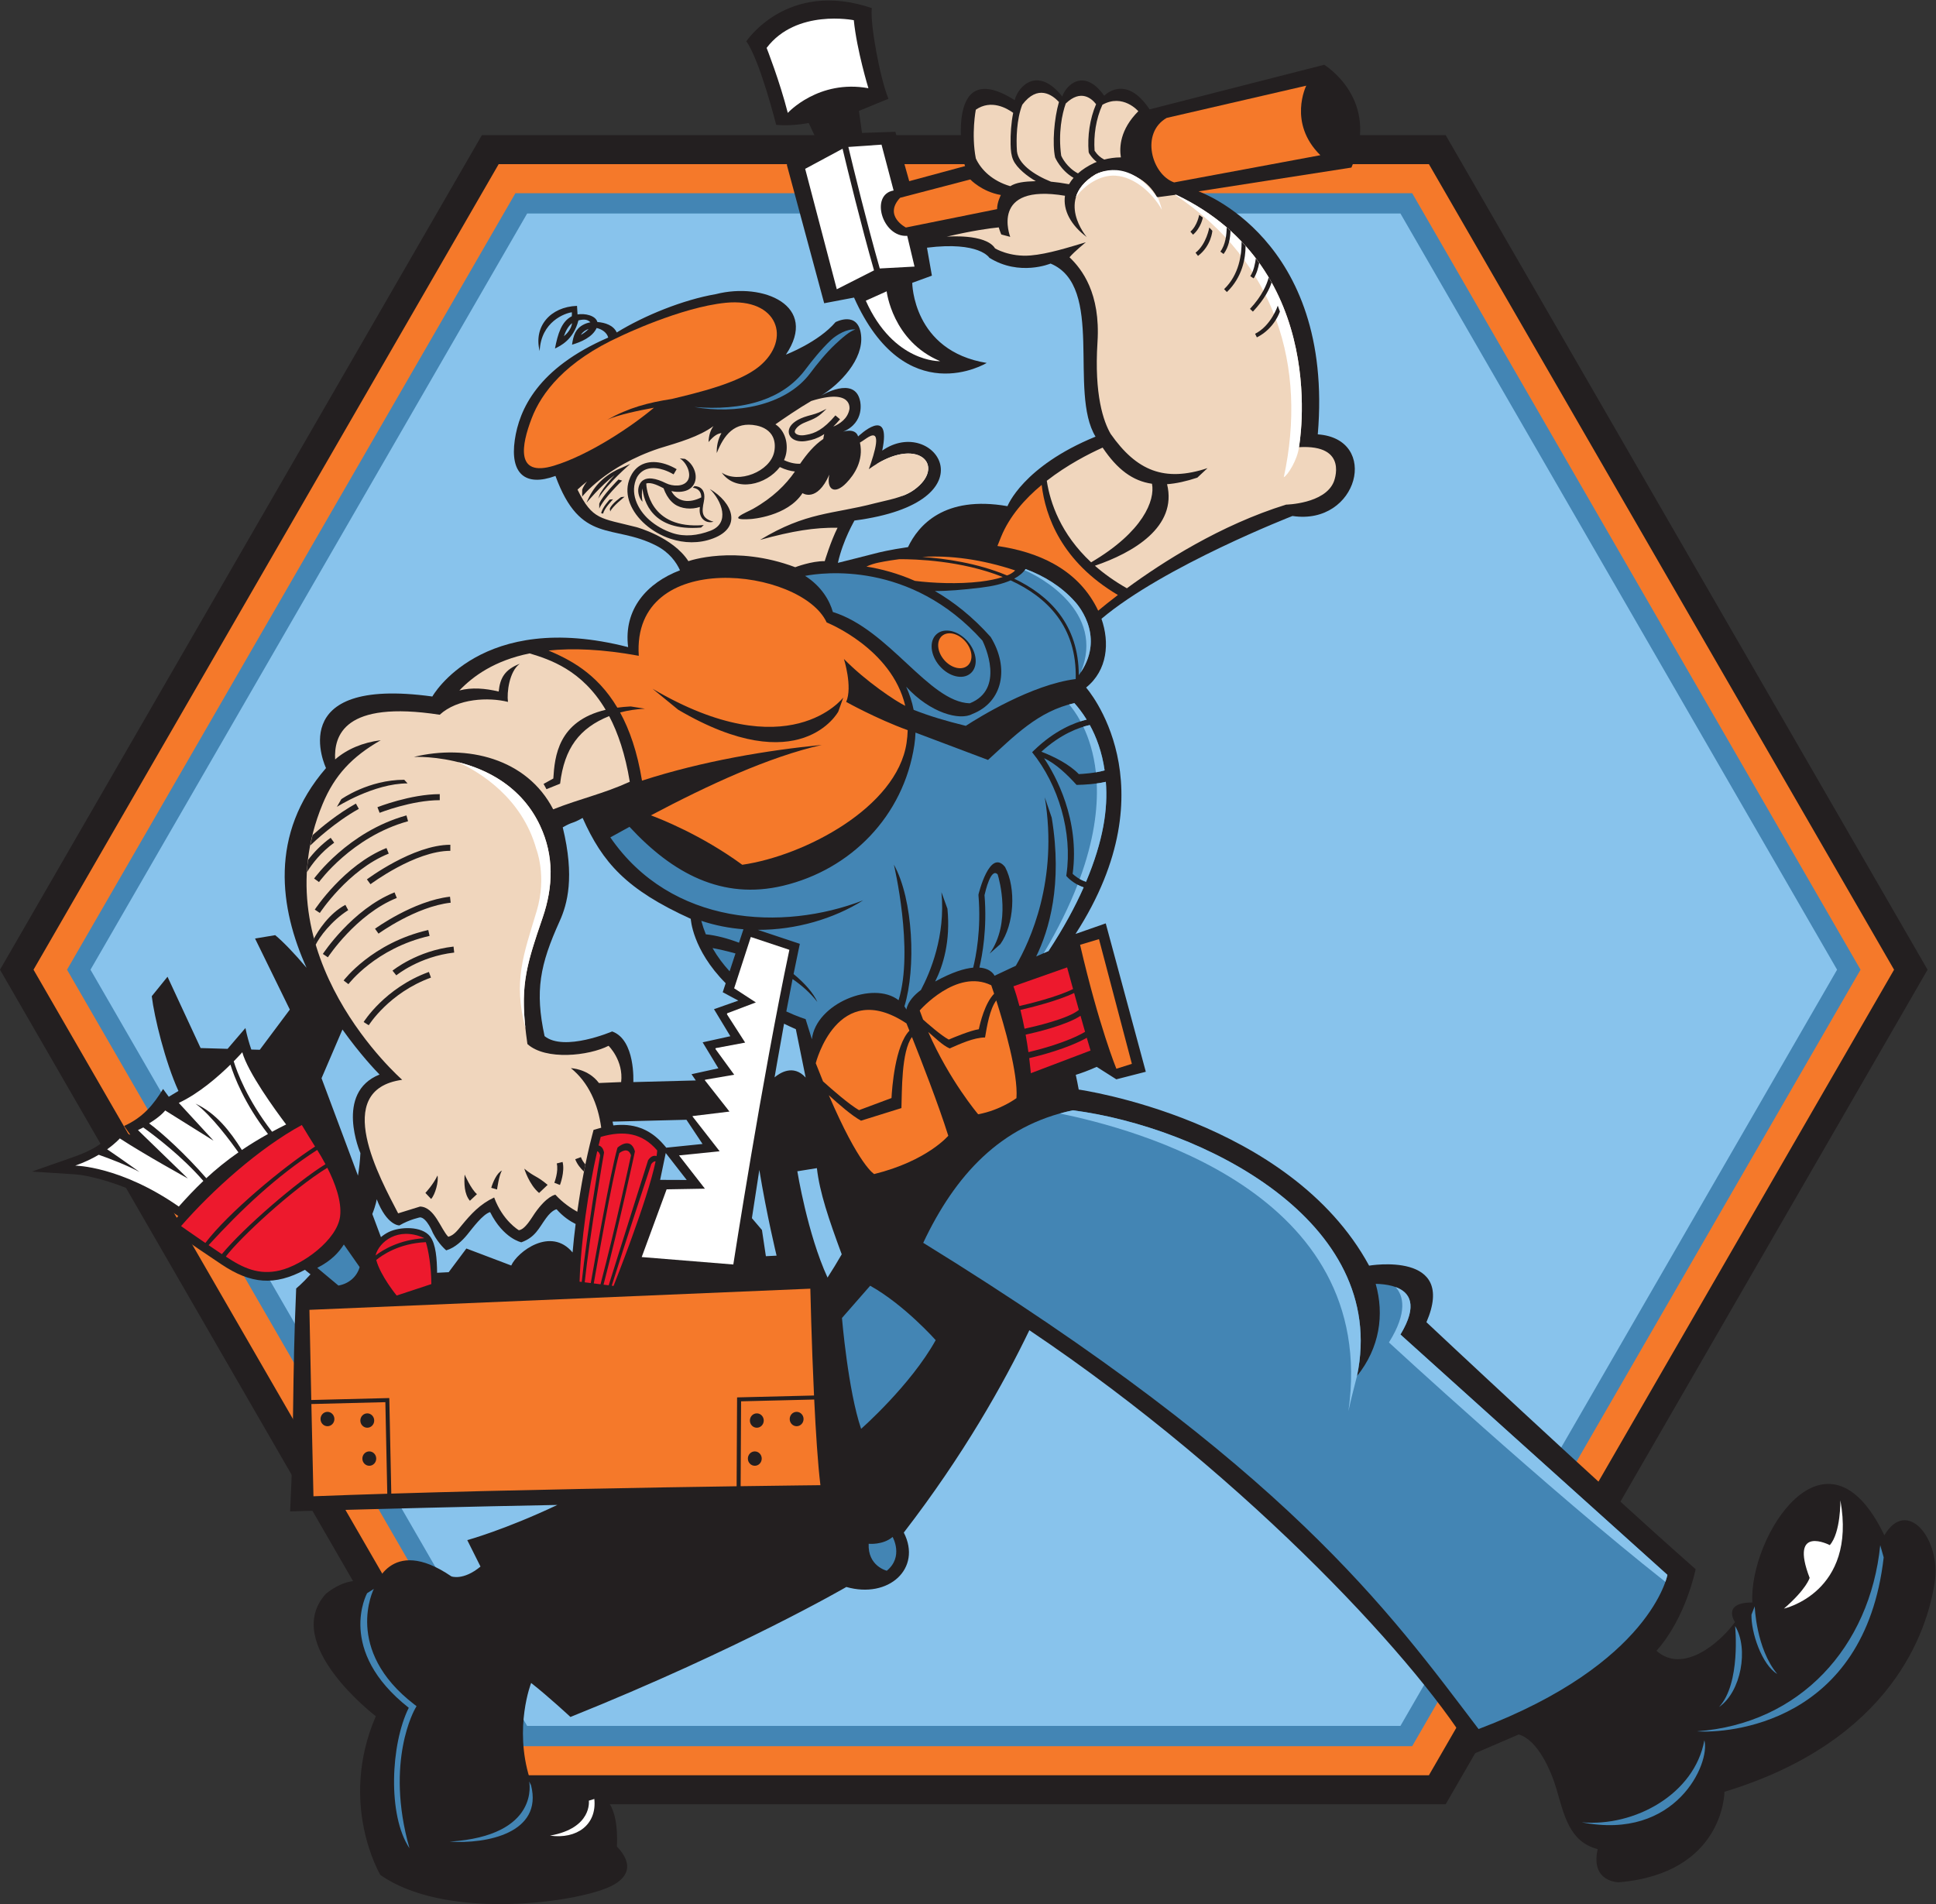
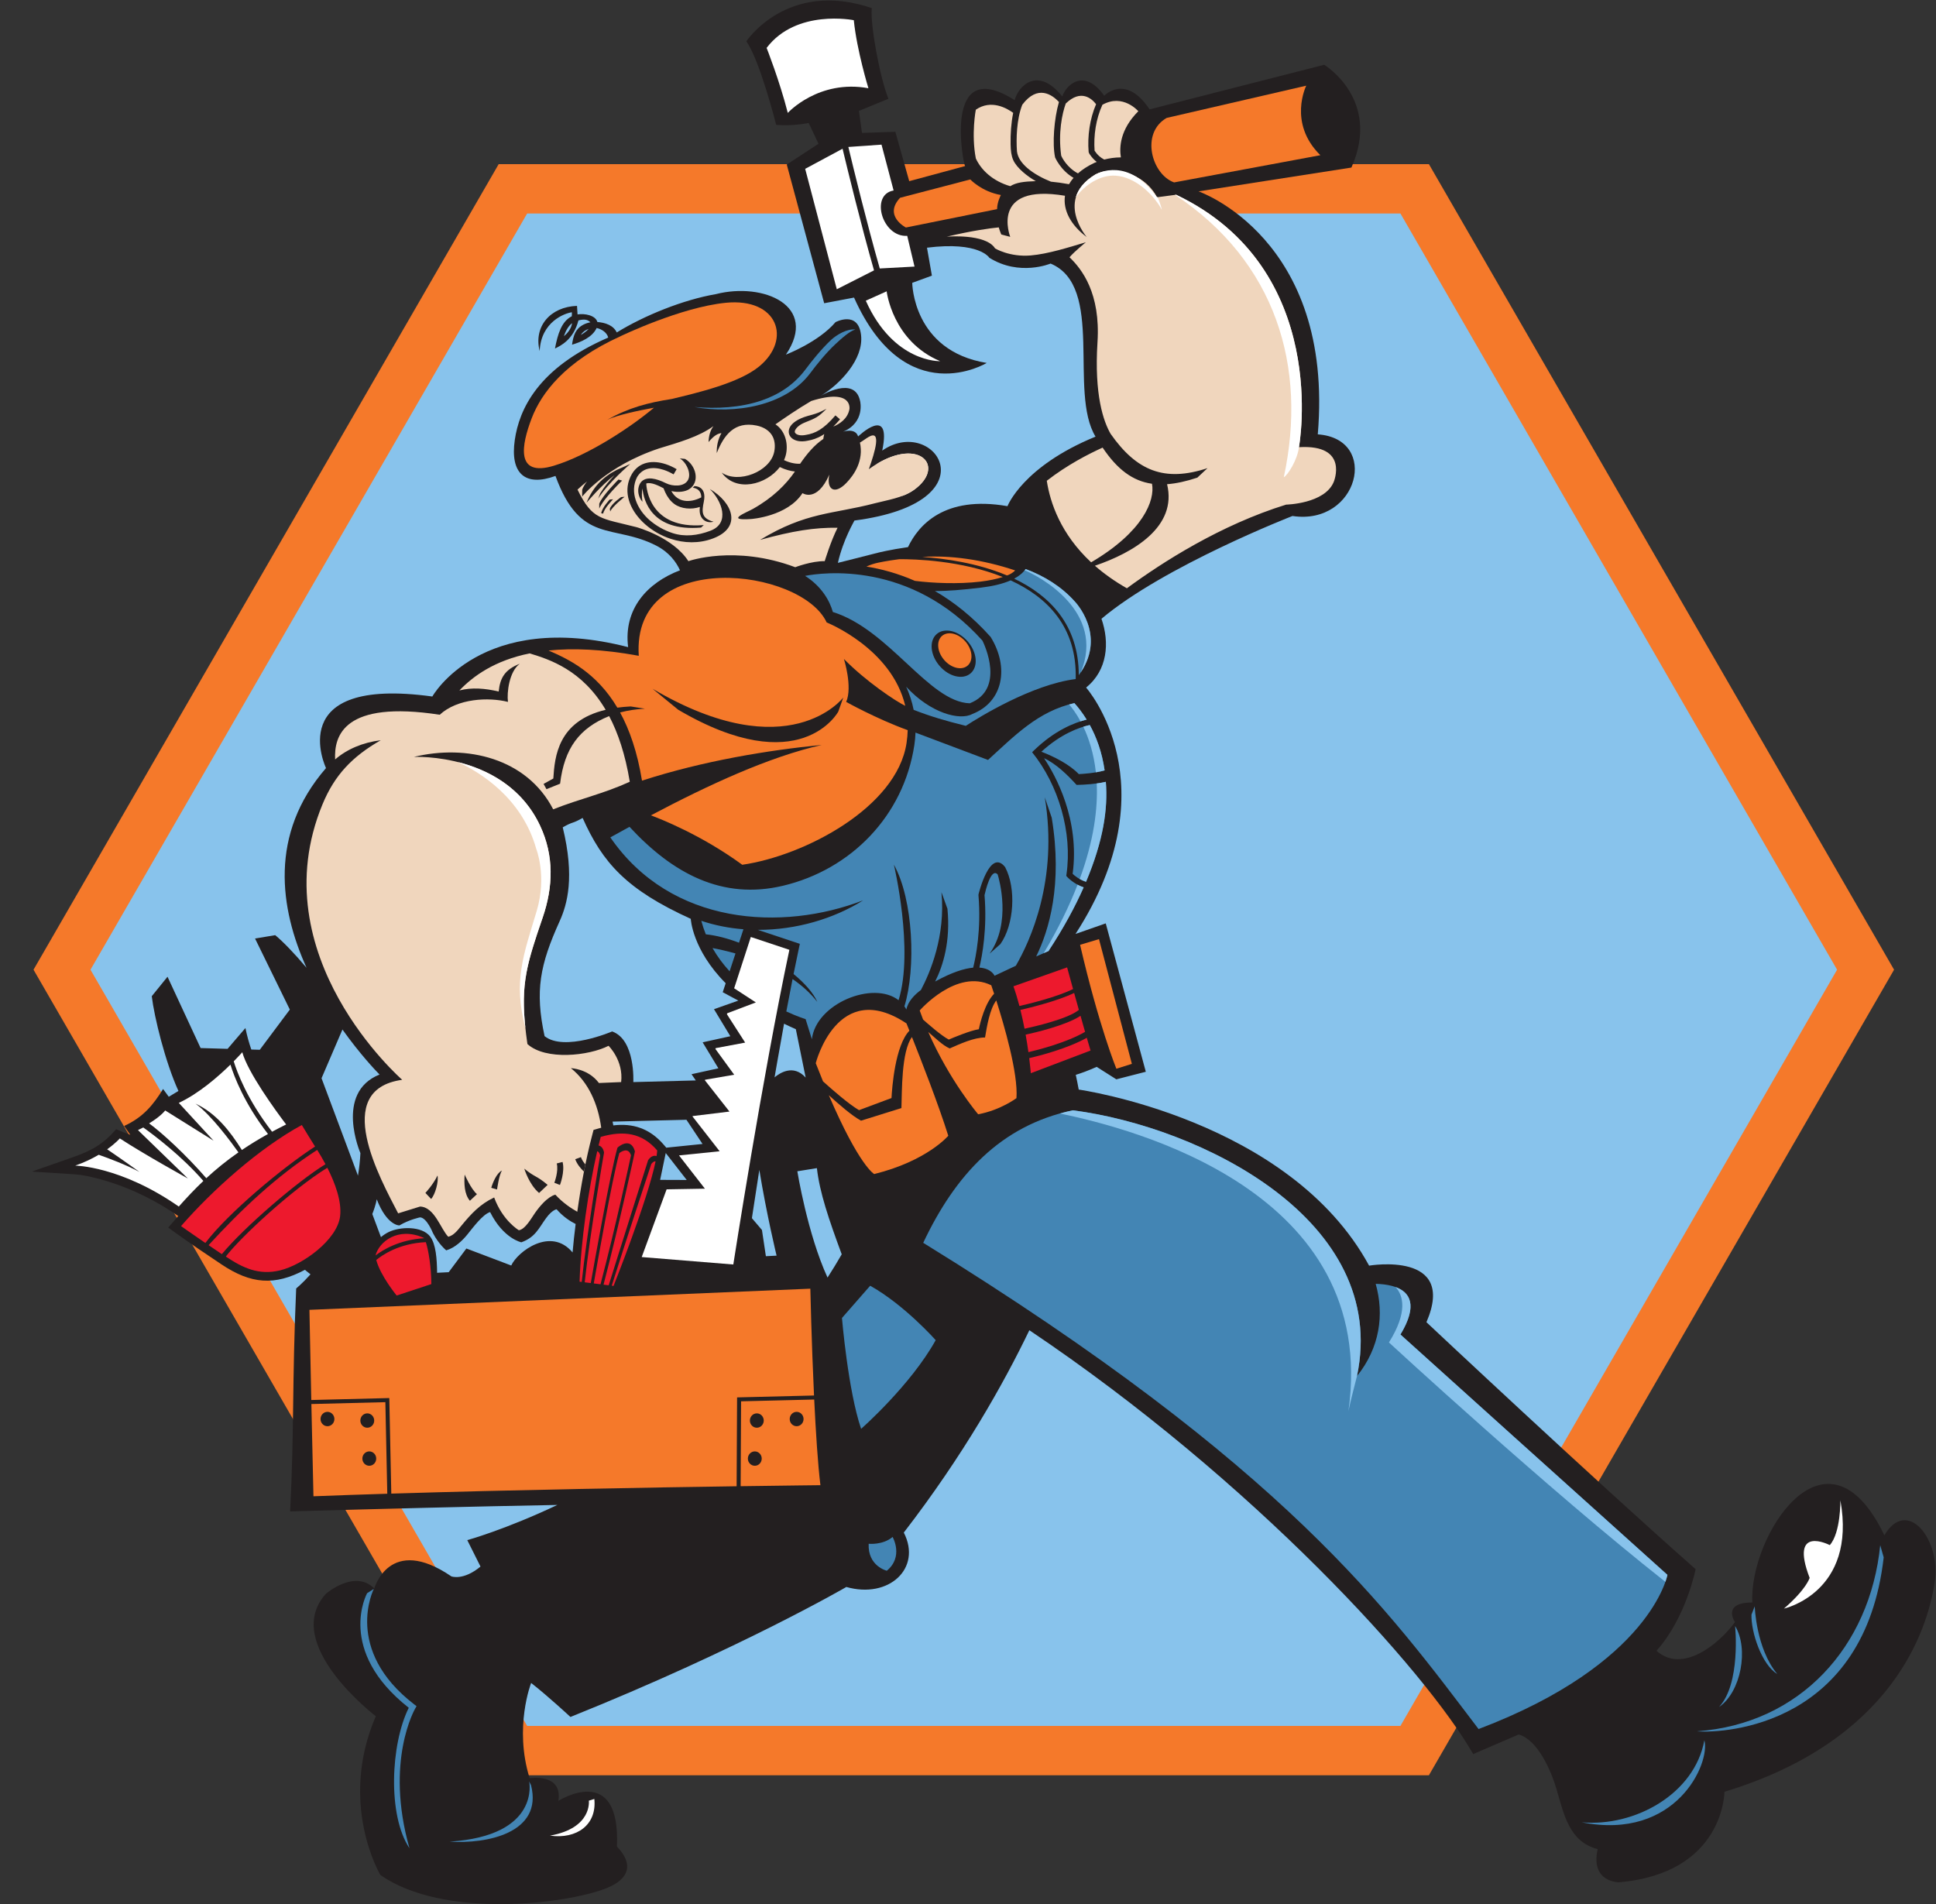
<svg xmlns="http://www.w3.org/2000/svg" viewBox="0 0 640.133 629.667" height="629.667" width="640.133" xml:space="preserve" id="svg2" version="1.1">
  <rect x="0" y="0" width="640.133" height="629.667" fill="#333333" stroke="none" />
  <defs id="defs6" />
  <g transform="matrix(1.333,0,0,-1.333,0,629.667)" id="g10">
    <g transform="scale(0.1)" id="g12">
-       <path id="path14" style="fill:#231f20;fill-opacity:1;fill-rule:evenodd;stroke:none" d="M 4781.31,2318.04 3585.98,247.668 H 1195.33 L 0,2318.04 1195.33,4388.41 H 3585.98 L 4781.31,2318.04 v 0" />
      <path id="path16" style="fill:#f5792a;fill-opacity:1;fill-rule:evenodd;stroke:none" d="M 4698.18,2318.04 4121.3,1318.86 3544.41,319.66 H 1236.9 l -576.884,999.2 -576.875,999.18 576.875,999.18 576.884,999.19 h 1153.76 1153.75 l 576.89,-999.19 576.88,-999.18 v 0" />
-       <path id="path18" style="fill:#4385b4;fill-opacity:1;fill-rule:evenodd;stroke:none" d="M 4615.04,2318.04 3502.85,4244.41 H 1278.47 L 166.273,2318.04 1278.47,391.672 H 3502.85 L 4615.04,2318.04 v 0" />
      <path id="path20" style="fill:#88c3ec;fill-opacity:1;fill-rule:evenodd;stroke:none" d="M 4556.84,2318.04 3473.75,4194.01 H 1307.56 L 224.473,2318.04 1307.56,442.063 H 3473.75 L 4556.84,2318.04 v 0" />
      <path id="path22" style="fill:#231f20;fill-opacity:1;fill-rule:evenodd;stroke:none" d="m 808.66,2818.29 c 0,0 -109.367,228.75 263.75,177.5 0,0 120.64,216.25 485.64,122.5 -11.76,94.27 46.99,159.58 128.66,190.61 -9.06,19.94 -26.3,44.4 -58.92,61.19 -107.18,55.12 -187.47,1.89 -249.98,172.88 -75.31,-27.64 -112.91,6.22 -100.91,89.16 10.93,75.49 56.69,178.3 231.76,254.1 -2.98,11.95 -15.01,20.63 -28.7,23.79 -10.57,-23.14 -39.19,-35.01 -61.07,-41.45 3.41,22.74 8.25,39.25 28.34,49.75 5.38,2.82 11.23,4.72 17.24,5.78 -5.38,5.26 -12.08,9.26 -29.67,4.73 -12.63,-48.63 -44.94,-63.15 -58.23,-69.79 6.91,35.98 16.24,67.26 41.65,80 0.37,3.25 0.53,6.57 0.3,9.94 -16.37,-1.99 -76.8,-22.85 -79.89,-96.24 -15.44,60.94 26.25,109.76 92.62,112.15 l 1.31,-21.23 c 17.85,2.92 44.71,-2.26 49.17,-18.79 19.56,-1.57 39.72,-8.08 48.09,-25.96 68.63,42.22 164.97,81.19 245.9,95.08 117.95,30.15 255.63,-28.81 173.66,-150.08 0,0 80.94,30.94 123.13,80.63 0,0 56.38,29.88 63.33,-32.33 6.7,-60.05 -52.69,-121.82 -99.88,-150.48 0,0 84.38,51.56 97.51,-13.13 0,0 13.12,-52.49 -42.19,-75.94 0,0 30.23,10.55 37.27,-11.72 0,0 84.14,81.1 59.76,-35.15 128.98,90.12 278.65,-128.11 -68.9,-173.44 0.55,0 -27.82,-46.29 -41.06,-105 21.94,5.74 51.63,12.68 100.03,25.31 0,0 28.96,7.35 73.88,13.75 25.39,53.59 89.6,129.02 246.76,101.58 0,0 37.5,98.44 218.43,172.5 -67.5,110.63 23.45,373.12 -111.55,429.37 0,0 -76.88,-32.5 -151.88,14.37 0,0 -24.68,41.25 -154.68,25 l 12.19,-69.37 -48.75,-17.81 c 0,0 0.94,-168.75 184.69,-198.75 0,0 -201.57,-122.81 -329.07,162.19 l -74.05,-14.06 -92.82,344.06 78.74,51.56 -24.36,51.58 c 0,0 -40.32,-8.45 -80.63,-4.69 0,0 -40.32,160.31 -74.07,207.19 0,0 101.25,153.75 311.25,82.5 -4.5,-39.5 20,-172.5 41.26,-225 l -73.13,-30 7.51,-54.69 82.81,2.81 34.38,-122.5 138.74,37.5 c -3.75,-1.25 -59.06,279.07 122.82,163.44 8.75,34.69 56.86,85.94 118.11,9.06 8.44,27.2 53.44,73.13 104.06,1.88 0,0 52.51,56.25 112.51,-33.75 L 3284.66,4563 c 0,0 142.51,-86.25 67.5,-255 l -379.22,-59.06 c 0,0 337.04,-116.25 295.79,-602.82 154.75,-10.92 100.62,-227.12 -62.81,-202.5 0,0 -317.85,-123.62 -473.76,-254.99 20.57,-59.16 15.23,-127.59 -38.14,-170.65 0,0 213.75,-240 -26.25,-611.25 l 75,26.24 99.38,-368.11 -73.13,-18.75 -48.72,30.91 c -22.73,-10.09 -37.84,-15.43 -51.87,-19.78 2.52,-11.51 4.97,-23.67 7.31,-36.56 0,0 523.05,-73.6 720.27,-436.8 0,0 218.95,37.44 142.22,-140.33 0,0 416.96,-391.84 667.72,-612.659 0,0 -23.33,-119.786 -97.06,-202.5 64.85,-57.871 155.95,17.808 194.67,71.226 0,0 -33.66,48.637 43.06,48.637 -8.76,162.851 182.86,467.386 327.53,166.641 56.22,95.645 141.06,-10 124.85,-116.446 -18.46,-121.269 -106.53,-393.867 -521.58,-519.824 0,0 0,-202.109 -261.98,-224.551 0,0 -71.12,0 -52.4,82.324 -71.25,18.301 -83.61,86.25 -102.65,150.372 -13.33,44.863 -46.17,120.605 -93.31,134.062 L 3654.22,372.18 c -118.75,207.07 -544.34,677.54 -1100.93,1051.5 -63.56,-132.14 -163.47,-310.13 -311.44,-501.969 45.63,-89.082 -37.65,-164.981 -142.5,-134.981 0,0 -264.37,-153.75 -684.37,-322.5 0,0 -54.38,50.625 -97.5,84.375 0,0 -43.13,-109.687 -3.75,-236.25 0,0 82.5,13.125 71.25,-56.25 0,0 154.68,98.438 145.31,-113.437 42.15,-43.691 30.6,-80.566 -25.83,-103.125 -98.58,-39.414 -404.73,-76.934 -561.042,32.812 0,0 -105,176.25 -11.25,393.75 0,0 -236.25,180 -123.75,303.75 0,0 71.25,61.875 120,13.125 0,0 37.5,135 191.252,30 0,0 29.06,-11.25 72.19,24.375 l -32.81,65.625 c 0,0 92.34,25.235 223.47,87.247 -216.2,-3.965 -429.969,-9.532 -662.875,-15.997 10.55,208.89 4.515,312.23 15,553.13 0,0 14.863,11.85 35.523,34.96 l -13.879,11.19 c -75.062,-40.04 -133.621,-35.61 -207.172,13.67 -37.679,25.25 -75.816,50.78 -112.629,77.28 l -19.215,13.85 24.954,28.69 c -53.196,36.7 -111.954,66.29 -173.614,85.43 -24.652,7.66 -57.375,16.23 -83.414,18.01 l -106.011,6.86 100.29,35.09 c 47.265,16.55 75.836,32.07 108.543,69.93 11.859,-5.06 21.066,-9.03 35.281,-13.93 l -15.403,21.97 c 47.782,21.8 72.61,53.05 96.614,91.78 l 14.062,-19.3 c 8.539,4.93 16.528,9.71 24.039,14.36 -32.922,72.19 -60.031,183.5 -66.172,235.12 l 39.055,48.25 82.082,-176.91 66.942,-1.95 c 13.363,15.43 27.355,32.29 44.246,51.64 3.89,-19.04 8.777,-36.68 14.574,-53.34 l 21.047,-0.6 74.492,99.72 -86.25,176.26 50,8.36 c 19.164,-15.8 48.367,-45.96 77.738,-80.96 -66.226,146.51 -94.019,331.28 48.293,495.5 z m 79.254,-1011.15 c 2.984,17.81 5.094,36.43 6.102,55.84 0,0 -65.008,150 47.492,195 -9.785,9.79 -48.656,50.7 -92.07,111.68 l -51.872,-120.88 90.348,-241.64 z m 1138.376,18.63 c -16.18,-2.46 -33.03,-5.13 -48.52,-7.79 0,0 24.98,-155.14 74.91,-263.69 12.09,18.77 23.87,37.95 35.19,57.69 -32.07,86.92 -54.79,153.44 -61.58,213.79 z m -566.11,2081.87 c -7.95,-2.66 -14.82,-7.45 -19.44,-14.85 7.14,4.07 14.22,9.34 19.44,14.85 z m -41.11,14.37 c -7.91,-6.15 -14.94,-16.06 -20.3,-32.54 8.61,7.25 18.08,18.21 20.3,32.54 z m 284.36,-2125.63 -52.08,66.89 c -0.14,-1.58 -13.66,-65.91 -13.88,-66.64 l 65.96,-0.25 z m -51.2,80.1 90.41,9.25 -39.91,60.04 -183.28,-4.61 c 0.69,-2.95 1.32,-6.07 1.89,-9.37 47.66,5.78 89.89,-6.88 125.24,-48.11 l 5.69,-6.64 -0.04,-0.56 z m 73.77,166.83 -10.69,15.47 66.64,14.63 -39.06,64.47 68.74,15.14 -40.58,67.07 60.41,21.29 -38.75,20.76 7.33,22.31 c -83.07,83.56 -86.59,159.79 -86.59,159.79 -159.5,72.38 -218.74,139.17 -268.23,250.27 -29.23,-16.39 -21.37,-7.38 -49.34,-23.31 30.14,-123.31 11.29,-190.85 -7.61,-232.64 -49.07,-108.53 -61.68,-172.88 -37.45,-285.33 48.75,-39.37 167.63,11.63 167.63,11.63 58.12,-20.63 52.5,-125.63 52.5,-125.63 l 155.05,4.08 z m 218.83,140.73 c -5.88,-32.15 -11.6,-64.36 -17.2,-96.53 -2.12,-12.17 -4.23,-24.35 -6.33,-36.54 12,10.1 46.11,33.77 77.14,-0.49 l -24.38,120 c -10.15,4.43 -19.86,8.97 -29.23,13.56 z m -61.31,-362.54 c -6.29,-39.93 -12.43,-79.87 -18.44,-119.83 l 24.94,-29.31 9.75,-65.04 26.55,1.34 c 0,0 -24.94,102.97 -42.8,212.84 z m -463.23,-204.91 c 2.03,23.6 4.6,47.17 7.57,70.59 -14.22,7.11 -31.44,18.52 -47.17,36.48 0,0 -10.76,-0.82 -26.22,-22.03 -18.2,-24.94 -26.4,-47.31 -61.28,-59.84 0,0 -44.37,8.75 -77.5,75 -18.43,-5.55 -43.39,-39.69 -56.37,-55.65 -12.11,-14.9 -30.46,-32.85 -52.38,-39.35 0,0 -18.75,15 -33.12,43.12 0,0 -15.01,38.13 -31.88,38.75 0,0 -25.63,-5 -51.252,-20 0,0 -30.629,-1.25 -56.239,65 0,0 -1.461,-12.67 -10.929,-36.75 l 21.418,-57.29 c 5.914,4.98 12.402,9.24 19.179,12.58 27.172,13.4 82.093,15.8 102.783,-11 14.48,-18.73 16.97,-56.27 17.35,-90.04 l 28.73,1.47 43.9,58.77 111.26,-42.19 c 15.17,34.02 98.11,97.34 152.15,32.38 v 0" />
      <path id="path24" style="fill:#4385b4;fill-opacity:1;fill-rule:evenodd;stroke:none" d="m 2135.98,1179.04 c 0,0 122.5,107.5 185,220 0,0 -77.5,87.5 -162.5,135 l -70,-80 c 0,0 15,-180 47.5,-275 z m -574.49,1493.45 c 106.96,-115.67 229.93,-182.03 380.73,-146.18 168.39,40.03 299.17,172.99 325.8,349.05 1.6,10.53 2.5,20.83 2.83,30.91 l 179.91,-67.85 c 65.66,59.75 124.25,120.97 214.25,140.96 9.38,-10.47 20.03,-24.05 30.4,-40.88 -30.32,-7.44 -79.28,-26.62 -130.39,-76.15 l -4.89,-4.75 c 65.98,-81.72 100.25,-199.44 85.19,-303.31 l -0.5,-3.49 2.39,-2.6 c 0.05,-0.06 15.21,-17.12 40.75,-25.88 -21.43,-48.59 -49.96,-101.21 -87.23,-158.04 0,0 -10.72,-4.55 -30.53,-13.41 31.79,64.67 65.99,178.54 38.56,344.29 l -17.2,50.54 c 33.95,-205.08 -36.74,-357.52 -71.83,-417.84 -15.63,-7.24 -33.27,-15.53 -52.75,-24.82 0,0 -7.47,18.08 -37.64,20.29 7.12,29.88 19.52,96.71 12.75,179.78 1.95,8.85 16.06,69.6 32.64,51.17 4.07,-13.38 34.15,-120.19 -20.04,-196.39 l 26.73,23.67 c 34.22,48.14 39.6,138.6 11.71,191.08 -38.05,48.19 -65.86,-67.26 -65.92,-67.56 l -0.15,-2.14 c 7.13,-85.52 -6.47,-153.12 -13.15,-179.84 -21.88,-1.99 -52.29,-11.19 -94.27,-34.34 19.81,39.42 38.35,99.65 30.47,180.5 l -14.88,41.09 c 10.59,-108.57 -28.18,-199.81 -50.89,-242.65 -15.1,-11.15 -32.13,-27.84 -36.11,-48.41 -1.48,2.79 -3.1,5.41 -4.85,7.91 28.84,93.69 22.32,264.41 -26.13,351.53 0.14,-0.61 50.23,-211.77 11.66,-336.34 -63.14,49.2 -204.98,-8.35 -215.05,-96.85 l -15.63,49.98 c 0,0 -19.42,5.78 -47.79,18.89 5.01,26.83 10.16,53.66 15.48,80.45 23,-15.82 44.21,-34.57 61.48,-56.79 -10.04,22.37 -31.31,46.47 -58.98,69.26 3.72,18.5 7.52,36.96 11.42,55.4 l 4.14,19.49 -104.06,34.69 c 94.79,-0.25 188.05,27.45 261.06,73.18 -200.25,-77.14 -476.14,-63.19 -627.06,156.22 15.74,8.74 31.61,17.48 47.57,26.18 z m 704.8,290.22 c -3.99,20.24 -10.37,39.34 -18.51,57.33 59.92,-65.36 132.81,-84.74 164.08,-67.63 76.52,29.76 92.12,115.59 45.37,191.17 -45.11,50.55 -92.22,87.33 -138.27,113.96 29.74,-0.38 67.8,2.7 115.06,8.43 27.28,3.3 52.61,8.99 72.83,17.91 89.87,-41.26 164.99,-114.63 161.41,-244.79 -108.91,-13.66 -239.92,-94.89 -272.59,-116.08 -50.79,12.52 -88.81,23.84 -129.38,39.7 z m 249.34,325.43 c 12.12,6.45 21.86,14.36 28.35,23.91 45.71,-17.17 88.13,-42.79 121.74,-80.26 0,0 82.75,-84.69 10.17,-183.13 -0.1,125.54 -72.79,197.88 -160.26,239.48 z m -449.75,-82.69 c -7.58,27.27 -27.55,63.39 -68.91,89.59 42.19,8.18 261.67,38.49 440,-160.66 5.3,-10.79 56.69,-120.61 -31.52,-155.45 -101.53,3.21 -199.32,182.89 -339.57,226.52 z m 257.71,-54.61 c 19.37,16.64 53.87,8.28 77.03,-18.69 23.17,-26.97 26.26,-62.33 6.88,-78.97 -19.38,-16.64 -53.87,-8.28 -77.04,18.69 -23.16,26.96 -26.25,62.32 -6.87,78.97 z m -490.48,-765.82 c -28.21,10.69 -56.41,18.12 -82.34,20.84 -4.33,10.66 -8.1,21.8 -11.21,33.42 34.08,-11.36 69.23,-18.16 104.5,-20.93 l -10.95,-33.33 z m -23.32,-70.95 c -15.69,17.05 -30.19,36.22 -42.42,57.65 14.6,-2.72 34.42,-6.98 56.97,-13.36 l -14.55,-44.29 z m 893.42,611 c 15.95,-29.12 30.22,-66.43 36.76,-112.55 -24.72,-7.03 -54.38,-8.81 -64.09,-9.2 -23.35,24.26 -60.4,42.97 -92.75,55.51 48.76,44.55 93.93,60.52 120.08,66.24 z m -113.55,-82.24 c 30.4,-14.24 58.52,-41.8 80.78,-66.35 21.11,0.38 49.33,2.29 72.54,7.66 5.39,-67.19 -6.08,-145.57 -49.09,-248.03 -16.85,5.46 -28.51,15.25 -33.25,19.77 18.21,135.15 -42.75,244.66 -70.98,286.95 z M 2290.02,1640.5 c 78.75,166.88 191.25,291.25 371.25,328.75 315.99,-40.98 786.07,-271.99 704.67,-659.43 56.59,70.29 68,152.59 46.42,228.92 54.09,-1.27 124.81,-20.64 61.42,-125.74 0,0 517.19,-466.23 662.19,-596.23 0,0 -39.69,-220 -468.44,-382.5 -222.5,292.5 -473.74,648.75 -1377.51,1206.23 z M 2154.71,893.898 c 0,0 34.99,-3.75 59.37,16.875 0,0 28.13,-48.769 -14.37,-83.769 0,0 -47.5,11.25 -45,66.894 v 0" />
-       <path id="path26" style="fill:#f5792a;fill-opacity:1;fill-rule:evenodd;stroke:none" d="m 2583.86,3520.78 c -41.64,-34.6 -79.67,-77.52 -100.61,-128.64 l -9.16,-22.92 c 98.51,-14.29 195.85,-55.26 245.96,-152.4 1.39,-2.68 2.72,-5.4 3.98,-8.15 11.2,9.37 27.78,22.85 48.91,38.96 -140.11,82.88 -179.84,195.69 -189.08,273.15 v 0" />
      <path id="path28" style="fill:#ffffff;fill-opacity:1;fill-rule:evenodd;stroke:none" d="m 2235.36,3492.34 c 11.34,4.1 22.15,9.21 31.67,16.04 79.17,56.86 15.69,130.43 -93.48,63.64 20.02,8.13 59.28,21.88 87.9,18.06 53.76,-7.16 27.98,-67.08 -26.09,-97.74 v 0" />
      <path id="path30" style="fill:#f5792a;fill-opacity:1;fill-rule:evenodd;stroke:none" d="m 1592.46,2787.05 c -11.59,71.36 -30.94,126.3 -54.35,169.13 19.49,5.23 40.19,8.32 61.66,9.39 l -35.4,5.57 c -11.74,-0.58 -22.74,-1.61 -33.07,-3.01 -52.16,87.66 -121.57,120.57 -170.65,141.74 59.84,6.2 133.23,3.56 223.81,-13.08 -17.88,269.74 403.93,217.75 466.06,82.71 0.61,-0.27 161.2,-64.06 194.93,-206.84 -23.51,11.32 -97.07,60.14 -152.13,116.25 0,0 21.88,-69.05 5.63,-106.55 0,0 74.39,-41.64 152.57,-70.06 -0.29,-10.44 -1.21,-21.19 -2.91,-32.3 -24.43,-159.57 -253.31,-279.42 -407.45,-301.63 -102.03,74.63 -205.09,114.63 -226.67,122.58 144.11,76.24 292.97,144.87 423.84,174.7 -133.76,-13.17 -294.05,-39.46 -445.87,-88.6 z m 695.07,554.99 c 68.48,4.53 148.08,-6 230.43,-33.4 -4.78,-5.65 -14.89,-11.1 -20.16,-12.52 -73.53,30.97 -154.44,42.08 -210.27,45.92 z m -138.41,-23.88 c 9.34,4.3 19.44,7.7 30.34,9.87 0,0 19.5,4.31 51.19,8.43 37.59,0.22 153.53,-2.8 256.66,-44.19 -16.07,-5.3 -34.93,-8.98 -55.04,-11.42 -55.7,-6.75 -120.13,-3.62 -162.87,1.81 -42.94,18.88 -83.93,29.66 -120.28,35.5 z m -69.8,-359.89 c -0.32,-0.51 -93.87,-173.32 -396.96,4.64 l -63.64,52.02 c 338.16,-198.91 472.74,-22.06 473.04,-21.62 l -12.44,-35.04 v 0" />
      <path id="path32" style="fill:#88c3ec;fill-opacity:1;fill-rule:evenodd;stroke:none" d="m 2651.81,2976.09 c 4.32,1.2 8.73,2.29 13.2,3.29 9.38,-10.47 20.03,-24.05 30.4,-40.88 -4.62,-1.13 -9.68,-2.54 -15.1,-4.29 -11.21,20.66 -22.03,34.49 -28.5,41.88 z m -110.16,332.78 c 36.08,-14.69 201.53,-102.39 139.19,-253.11 63.65,95.38 -15.12,176.03 -15.12,176.03 -33.61,37.47 -76.03,63.09 -121.74,80.26 -0.74,-1.07 -1.52,-2.13 -2.33,-3.18 z m 131.22,-779.94 c 4.51,-2.42 9.55,-4.71 15.09,-6.61 -21.43,-48.59 -49.96,-101.21 -87.23,-158.04 0,0 -4.07,-1.73 -11.82,-5.13 36.55,61.48 63.91,118 83.96,169.78 z m 14.26,391.88 c 13.27,-27.8 25.9,-65.29 31.17,-113.1 7.25,1.24 14.66,2.81 21.67,4.81 -6.54,46.12 -20.81,83.43 -36.76,112.55 -4.75,-1.04 -10.15,-2.43 -16.08,-4.26 z m 33.29,-140.71 c 2.84,-63.1 -7.17,-141.76 -42.24,-237.07 4.55,-2.57 9.81,-5.01 15.71,-6.92 43.01,102.46 54.48,180.84 49.09,248.03 -7.16,-1.66 -14.8,-2.98 -22.56,-4.04 v 0" />
      <path id="path34" style="fill:#f0d6bd;fill-opacity:1;fill-rule:evenodd;stroke:none" d="m 997.578,2044.91 c -0.043,0.39 -353.379,307.02 -197.527,683.65 29.683,71.74 73.035,117.92 144.387,158.78 -44.946,-5.66 -83.692,-22.18 -113.184,-47.69 -2.754,58.12 20.801,147.61 259.456,110.89 44.32,40.78 121.3,43.92 169.29,31.87 -3.18,23.04 3.12,75.69 29.29,94.64 -36.52,-14.3 -48.88,-34.44 -52.32,-68.93 -33.31,7.91 -66.58,10.73 -97.5,2.66 34.17,35.55 86.75,74.08 174.27,91.97 48.66,-14.88 129.72,-40.3 188.56,-139.96 -118.32,-28.12 -126.37,-116.08 -129.8,-170.47 l -24.2,-13.34 7.21,-13.12 33.79,13.65 c 10.57,88.14 48,138.03 121.71,167.66 21.83,-41.48 39.93,-94.53 51.13,-162.87 -66.15,-30.18 -121.01,-41.22 -189.99,-68.37 -65.52,126.86 -214.49,161.85 -345.71,129.97 0.83,0.04 228.11,11.52 313.33,-170.8 34.81,-74.48 32.53,-151.3 6.28,-227.85 -43.53,-126.96 -57.79,-174.64 -37.82,-313.61 45.44,-41.26 152.79,-29.19 201.24,-4.37 0,0 37.51,-36.25 31.26,-90 l -55.09,-2.32 c -26.85,35.76 -69.51,36.77 -69.51,36.77 43.71,-34.98 67.33,-89.18 75.17,-147.73 -2.38,-0.61 -4.78,-1.27 -7.18,-1.95 l -11.82,-3.4 -3.12,-11.9 c -16.3,-62.22 -28.24,-127.24 -37.25,-191.17 -14.92,8.32 -36.01,22.25 -54.33,42.31 0,0 -20.62,-2.41 -50.94,-45.84 -8.64,-12.39 -23.93,-40.32 -39.68,-42.29 0,0 -40,23.13 -61.25,81.25 -35.32,-16.7 -57.24,-40.74 -80.77,-69.37 -10.43,-12.68 -19.02,-24.34 -32.99,-28.13 -18.74,18.75 -33.74,73.75 -69.99,75 l -54.382,-16.87 c -44.051,85.17 -167.465,306.64 9.98,331.28 z m 434.912,1464.18 c 37.26,-76.11 57.19,-70.4 146.3,-93.17 0,0 90.02,-24.37 128.77,-84.37 0,0 115,41.24 265,-15.01 0,0 40.63,15.62 73.13,15 0,0 14.91,49.44 31.89,82.92 -56.99,0.77 -111.28,-7.76 -192.29,-30.17 114.92,69.73 179.36,63.31 284.73,90.84 31.16,8.14 69.46,13.47 97.01,33.25 83.54,60 8.25,138.64 -111.96,51.29 15.57,43.67 32.09,99.08 -0.6,79.99 -7.27,-4.25 -13.73,-9.5 -21.43,-13.95 9.79,-44.76 -14.25,-79.99 -33.65,-100.11 -29.77,-30.87 -49.92,-15.65 -42.28,20.63 -30.94,-70.31 -66.56,-45.93 -66.56,-45.93 -37.5,-58.13 -127.51,-64.21 -127.51,-64.21 -66.08,-4.6 -11.8,15.88 4.73,25.2 49.16,27.71 81.53,59.99 104.02,92.67 -10.46,1.14 -23.27,4.2 -37.39,11.07 -33.54,-43.99 -108.35,-63.6 -144.17,-13.82 41.34,-28.29 120.2,2.27 130.2,51.59 2.82,13.84 1.49,26.63 -3.24,36.79 -7.1,15.26 -22.58,24.72 -40.28,28.36 -55.26,11.36 -81.4,-23.89 -98.98,-68.22 -0.69,17.03 3.16,34.58 11.61,49.47 -8.15,-0.91 -17.56,-4.79 -32,-22.18 0.62,16.25 4.45,29.21 12.18,39.53 -36.09,-26.16 -83.83,-39.8 -135.33,-55.43 -132.08,-44.1 -190.24,-119.39 -190.37,-119.53 l 0.12,16.99 c 0.06,0.07 1.97,8.31 12.07,20.7 -8.05,-6.23 -15.97,-12.94 -23.72,-20.19 z m 116.83,-17.79 c -0.07,-0.05 -31.41,-24.94 -35.64,-36.61 l -1.1,6.71 c 4.81,13.25 27.99,29.03 28.07,29.09 l 8.67,0.81 z m -28.62,-6.26 c -0.06,-0.06 -22.7,-23.17 -24.45,-35.46 l -4.95,0.71 c 2,13.95 20.95,34 21.01,34.07 l 8.39,0.68 z m 22.43,46.36 c -0.12,-0.13 -45.93,-44.02 -56.69,-69.47 l -0.02,11.94 c 6.72,19.23 47.56,60.09 47.68,60.22 l 9.03,-2.69 z m -13.25,26.55 33.5,14.75 c -0.11,-0.09 -55.52,-47.16 -79.56,-85.99 l 4.89,13 c 10.65,17.18 23.88,32.92 35.52,45.28 -34.41,-26.52 -69.25,-68.44 -69.34,-68.55 15.56,38.36 39.87,63.63 74.99,81.51 z m 512.29,76.76 c 0.51,3.8 1.25,7.84 2.28,12.11 -1.38,-0.92 -2.75,-1.8 -4.12,-2.63 -13.26,-8.12 -25.37,-11.87 -37.25,-13.89 -16.8,-3.69 -30.62,-0.55 -38.56,6.03 -3.95,3.28 -6.57,7.42 -7.61,12.12 -1.03,4.67 -0.46,9.68 1.97,14.67 5.11,10.48 19.19,21.5 45.14,28.81 2.4,0.68 4.36,1.21 6.26,1.71 19.68,5.28 22.75,7.39 39.81,15.88 -20.29,-20.56 -27.2,-23.44 -52.99,-33.7 -14.63,-5.82 -21.86,-13.36 -24.74,-19.27 -0.91,-1.85 -1.16,-3.51 -0.86,-4.88 0.3,-1.34 1.19,-2.65 2.58,-3.8 4.71,-3.9 13.85,-5.55 25.84,-2.92 l 0.35,0.05 c 10.31,1.74 20.8,4.95 32.27,11.96 11.78,7.21 24.69,18.46 39.66,36.2 l 11.43,-9.67 c -5.8,-6.87 -11.35,-12.86 -16.69,-18.08 15.45,6.38 35.54,19.12 40.01,43.01 0,0 9.47,53.1 -94.68,20.53 -31.98,-18.62 -68.77,-43.89 -88.83,-57.99 19.9,-12.93 30.7,-38.57 27.43,-66.87 -0.87,-7.6 -3.01,-14.95 -6.15,-21.91 17.2,-8.12 31.29,-9.36 39.92,-9.01 16.79,24.39 34.86,46.22 57.53,61.54 z m -371.37,-87.87 c -7.78,4.61 -15.94,8.4 -24.14,11.1 l 0.01,0.01 c -13.4,4.4 -26.77,5.82 -38.47,3.09 -11.18,-2.62 -20.98,-9.19 -27.9,-20.83 -19.42,-37.97 0.67,-80.43 30.51,-106.5 15.97,-13.96 35.7,-25.38 57.24,-32.46 30.17,-9.92 62.48,-6.3 94.25,5.8 49.9,19.1 27.75,74.86 -1.8,103.69 56.97,-33.69 81.02,-95.06 8.52,-122.69 -35.25,-13.42 -72.41,-11.96 -105.6,-1.04 -23.46,7.71 -44.98,20.18 -62.45,35.44 -17.63,15.41 -31.18,33.72 -38.51,52.95 -7.02,18.43 -8.39,37.73 -2.31,56.23 2,6.06 4.44,11.46 7.26,16.2 9.22,15.51 22.36,24.28 37.39,27.8 14.51,3.39 30.65,1.77 46.53,-3.45 h 0.02 c 9.19,-3.02 18.34,-7.27 27.06,-12.45 l -7.61,-12.89 z m -67.83,-22.71 c 0.3,-8.56 6.67,-114.59 142.72,-103.02 l -6.67,-6.21 c -121.99,-10.38 -142.23,66.01 -145.46,96.95 l -0.1,-0.45 c -1.43,-7.08 -2.11,-19.85 0.27,-32.51 -7.91,7.99 -12.39,22.83 -10.04,34.47 1.88,9.3 6.12,15.55 12.13,19.31 5.86,3.67 13.15,4.76 21.34,3.87 10.44,-1.13 22.49,-5.47 34.89,-11.66 16,-7.99 44.9,-9.66 54.51,8.01 9.1,16.74 -4.7,44.57 -20.37,53.56 l 12.93,-1.18 c 27.44,-15.73 37.99,-57.43 10.43,-75.13 -9.75,-6.24 -26.21,-8.85 -44.31,-4.69 15.45,-28.51 45.89,-30.19 74.25,-15.68 0.16,23.02 -21.04,23.91 -21.09,23.91 l 4.04,3.96 c 0.08,-0.01 31.65,1.85 23.33,-38.64 -2.51,-12.24 -4.18,-22.83 -1.34,-31.07 2.72,-7.95 9.97,-14.2 25.4,-18.56 -17.7,-4.98 -34.55,6.29 -34.38,29 0.02,2.48 0.21,5.04 0.52,7.68 -20.15,-6.89 -46.36,-5.08 -63.27,7.31 -10.18,7.46 -17.53,17.95 -22.81,29.33 -1.49,3.19 -2.82,6.47 -4,9.76 -10.03,5.01 -30.51,16.28 -42.92,11.68 z m 745.26,612.39 c 0,0 96.57,8.44 120.01,-29.06 0,0 35.74,-21.91 88.18,-17.51 43.1,3.6 95.34,20.37 137.1,32.77 0,0 -27.51,-21.95 -40.62,-37.27 30.81,-29.5 77.15,-89.18 69.4,-210.49 -8.36,-131.26 14.97,-197 32.47,-227.43 64.66,-92.37 133.98,-120.39 240.46,-85.19 l -25.32,-23.62 c -27.53,-9.1 -52.33,-14.59 -75.02,-16.22 25.92,-106.28 -84.6,-170.18 -179.02,-202.29 22.26,-19.51 48.45,-38.38 79.33,-55.94 87.44,64.29 231.86,157.02 394.93,207.54 0,0 95.63,1.88 118.13,56.25 0,0 39.38,93.75 -86.25,86.25 0,0 81.56,442.5 -304.69,626.25 l -47.48,-6.24 c -34.39,63.2 -111.73,78.03 -152.21,56.75 -102.42,-61.52 -22.24,-155.14 -22,-155.43 -39.94,29.66 -59.19,67.09 -53.98,102.42 -187.67,31.43 -135.95,-101.59 -135.81,-101.95 l -22.15,5.85 c -0.04,0.11 -3.23,7.02 -6.31,17.61 -22.17,-2.17 -64.86,-7.91 -129.15,-23.05 z m 164.95,307.21 c -15.31,11.23 -54.59,34.18 -92.73,7.77 0,0 -11.61,-60.28 0.05,-120.87 13.14,-28.67 41.67,-56.09 85.41,-68.84 14.82,9.18 33.52,11.58 63.37,12.5 -19.42,10.88 -47.17,32.03 -56.1,52.58 -4.78,11.01 -6.1,22.99 -6.42,38.79 -0.53,25.54 1.38,53.19 6.42,78.07 z m 113.51,26.96 c -16.48,17.69 -52.53,44.11 -90.95,-6.78 -14.15,-36.3 -15.39,-84.3 -13.22,-115.56 1.77,-15.61 11.93,-29.61 25.77,-41.58 16.82,-14.52 38.93,-25.95 58.59,-33.79 13.58,-1.23 28.47,-3.28 44.8,-6.29 3.07,5.4 6.8,10.67 11.23,15.77 -32.38,18.77 -45.74,50.62 -45.77,50.72 -7.3,34.05 -2.42,96.2 9.55,137.51 z m 92.1,-5.47 c -10.86,14 -37.55,37.96 -75.2,1.69 -9.27,-25.9 -18.98,-73.1 -11.36,-129.13 1.33,-3.99 14.29,-29.99 41.66,-44.24 10.79,9.6 24.32,18.41 40.71,26.12 1.73,0.73 3.67,1.51 5.82,2.32 -1.33,1.04 -2.61,2.1 -3.82,3.19 -6.53,5.8 -11.35,12.17 -15.14,18.16 l -1.15,3.4 c -3.15,38.95 2.76,81.75 18.48,118.49 z m 61.5,-132.01 c -4.11,25.43 -1.92,69.33 43.28,114.54 0,0 -37.93,44.53 -89.04,16.04 -16.08,-34.99 -22.17,-76.27 -19.42,-114.03 2.96,-4.48 6.66,-9.14 11.45,-13.4 3.49,-3.11 7.59,-6.02 12.46,-8.52 11.73,3.02 25.87,5.37 41.27,5.37 z m -45.26,-719.94 c -33.84,-15.25 -87.78,-42.76 -138.51,-82.31 8.38,-54.53 34.53,-131.96 110.01,-202.3 129.43,76.04 158.8,154.08 150.98,194.91 -47.99,6.82 -86.21,35.66 -122.48,89.7 v 0" />
      <path id="path36" style="fill:#f0d6bd;fill-opacity:1;fill-rule:evenodd;stroke:none" d="m 2668.78,4234.58 c 22.15,30.74 60.7,55.55 97.94,53.33 47.55,-2.84 92.73,-43.86 115.14,-84.44 0,0 -2.47,13.6 -10.6,31.04 l -1.42,-0.19 c -34.39,63.2 -111.73,78.03 -152.21,56.75 -28.68,-17.23 -43.04,-36.98 -48.85,-56.49 v 0" />
      <path id="path38" style="fill:#ffffff;fill-opacity:1;fill-rule:evenodd;stroke:none" d="m 2668.78,4234.58 c 22.15,30.74 60.7,55.55 97.94,53.33 47.55,-2.84 92.73,-43.86 115.14,-84.44 0,0 -2.47,13.6 -10.6,31.04 l -1.42,-0.19 -0.18,0.76 -0.36,-0.19 c -70.44,99.35 -144.82,59.78 -151.67,56.18 -28.68,-17.23 -43.04,-36.98 -48.85,-56.49 z M 1136.29,2833.02 c 70.7,-17.86 157.64,-59.84 203.48,-157.92 34.81,-74.48 32.53,-151.3 6.28,-227.85 -39.06,-113.92 -54.54,-164.02 -42.9,-273.49 -30.32,115.33 -4.96,180.19 27.92,289.33 26.18,86.88 -0.82,154.37 -0.82,154.37 -35.59,127.29 -140.11,190.63 -193.96,215.56 z m 1778.44,1407.2 c 249.27,-165.48 328.91,-426.06 269.7,-700.39 9.86,4.73 33.98,43.63 37.58,74.48 0,0 81.56,442.5 -304.69,626.25 l -2.59,-0.34 v 0" />
-       <path id="path40" style="fill:#231f20;fill-opacity:1;fill-rule:evenodd;stroke:none" d="m 782.613,2379.11 c -1.5,5.12 -2.933,10.28 -4.308,15.49 10.851,20.07 37.425,62.41 78.375,84.34 l 7.027,-13.18 c -41.555,-26.34 -71.883,-67.16 -81.094,-86.65 z M 3052.2,4151.28 c -0.38,-16.77 -3.75,-39.86 -17.16,-57.74 l -7.97,5.98 c 12.82,17.09 15.55,42.57 15.7,60.09 3.2,-2.75 6.33,-5.53 9.43,-8.33 z m 122.57,-200.44 c -0.05,-0.15 -13.38,-42.21 -57.11,-64.08 l -4.46,8.9 c 40,20 56.23,69.54 56.27,69.67 l 5.3,-14.49 z m -191.18,233.18 c -0.02,-0.09 -4.2,-25.1 -24.28,-42.52 l -6.53,7.54 c 17.41,15.09 21.7,41.54 21.71,41.61 l 9.1,-6.63 z m 23.64,-32.97 c 0,-0.11 -2.65,-37.34 -35.62,-62.21 l -6.13,7.86 c 27.15,21.25 34.11,62.51 34.12,62.61 l 7.63,-8.26 z M 3154.13,4023 c -4.74,-15.3 -16.6,-40.75 -46.32,-72.39 l -7.26,6.83 c 30.56,32.54 42.11,61.63 46.45,77.92 2.44,-4.11 4.82,-8.23 7.13,-12.36 z m -30.74,48.48 c -2.28,-12.35 -6.43,-27.6 -13.86,-38.41 l -8.2,5.66 c 8.53,12.43 12.22,32.06 13.75,44 2.83,-3.73 5.6,-7.48 8.31,-11.25 z m -33.74,42.16 c -0.15,-30.16 -7.62,-77.3 -46.39,-114.46 l -6.92,7.19 c 37.62,36.05 43.73,86.76 43.38,118.02 3.38,-3.55 6.71,-7.14 9.93,-10.75 z M 761.277,2559.91 c 0.594,9.97 1.473,20.03 2.688,30.17 13.629,17.93 32.144,37.89 56.234,55.21 l 8.731,-12.13 c -33.039,-23.75 -54.907,-52.65 -67.653,-73.25 z m 8.34,66.26 c 1.66,8.51 3.586,17.09 5.715,25.71 22.051,19.75 62.219,53.1 107.481,78.25 l 7.265,-13.06 c -59.89,-33.28 -110.73,-81.45 -120.461,-90.9 z m 132.375,-437.96 c 0.149,0.24 52.602,84.67 161.908,124.3 l 5.09,-14.06 C 964.563,2260.57 914.797,2180.46 914.648,2180.25 l -12.656,7.96 z m 71.613,127.45 c 0.168,0.13 60.445,49.5 151.395,59.75 l 1.64,-14.88 c -86.55,-9.76 -143.441,-56.36 -143.605,-56.49 l -9.43,11.62 z m -121.23,-24.4 c 0.203,0.28 70.375,93.39 209.925,125.26 l 3.29,-14.59 C 931.406,2371.29 864.465,2282.43 864.27,2282.18 l -11.895,9.08 z m 77.828,128.4 c 0.277,0.2 95.337,69.28 186.047,79.5 l 1.64,-14.88 c -86.78,-9.78 -178.691,-76.56 -178.952,-76.75 l -8.735,12.13 z m -129.379,-62.55 c 0.211,0.31 72.528,110.68 177.836,152.81 l 5.57,-13.89 C 883.297,2455.66 813.512,2349.15 813.313,2348.84 l -12.489,8.27 z m 109.289,185 c 0.332,0.24 114.477,85.86 206.957,85.86 v -15 c -87.52,0 -197.734,-82.64 -198.05,-82.88 l -8.907,12.02 z M 780.824,2467.1 c 0.211,0.32 72.528,110.69 177.836,152.82 l 5.57,-13.89 C 863.297,2565.66 793.512,2459.14 793.313,2458.84 l -12.489,8.26 z m 155.399,254.1 c 0.226,0.09 81.957,32.4 154.597,32.4 v -15 c -69.85,0 -148.925,-31.26 -149.156,-31.35 l -5.441,13.95 z M 779.16,2544.27 c 0.242,0.34 84.004,116.46 229.04,156.53 l 3.99,-14.41 C 872.227,2647.71 791.465,2535.74 791.23,2535.42 l -12.07,8.85 z m 67.356,196.7 c 0.187,0.14 67.554,48.25 156.184,48.25 l 8.25,-8.99 c -83.88,0 -175.145,-58.12 -175.329,-58.25 l 10.895,18.99 v 0" />
-       <path id="path42" style="fill:#231f20;fill-opacity:1;fill-rule:evenodd;stroke:none" d="m 1452.03,1834.95 c -1.23,-5.91 -2.4,-11.83 -3.56,-17.77 -8.05,7.6 -16.99,18.18 -21.63,30.74 l 14.07,5.15 c 2.5,-6.77 6.63,-12.9 11.12,-18.12 z m -396.83,-70.64 c 0.05,0.06 19.29,20.51 30.02,43.16 3.17,-14.94 -5.64,-47.05 -15.82,-58.24 l -14.2,15.08 z m 97.36,45.51 c 0.05,-0.1 15.62,-35.98 30.51,-48.58 l -17.48,-16.44 c -14.24,16.7 -14.54,43.65 -13.03,65.02 z m 65.97,-32.87 c 3.84,13.43 14.06,37.36 26.64,42.85 -7.46,-10.9 -12.2,-46.88 -12.22,-46.96 l -14.42,4.11 z m 139.89,7.32 -21.23,-20.12 c -24.88,20.84 -36.69,60.26 -36.72,60.35 26.73,-22.03 29.32,-16.25 57.95,-40.23 z m 16.6,5.19 c 0.03,0.06 11.02,28.4 5.99,47.95 l 14.47,3.7 c 6.22,-24.2 -6.48,-56.96 -6.51,-57.06 l -13.95,5.41 v 0" />
+       <path id="path42" style="fill:#231f20;fill-opacity:1;fill-rule:evenodd;stroke:none" d="m 1452.03,1834.95 c -1.23,-5.91 -2.4,-11.83 -3.56,-17.77 -8.05,7.6 -16.99,18.18 -21.63,30.74 l 14.07,5.15 c 2.5,-6.77 6.63,-12.9 11.12,-18.12 z m -396.83,-70.64 c 0.05,0.06 19.29,20.51 30.02,43.16 3.17,-14.94 -5.64,-47.05 -15.82,-58.24 l -14.2,15.08 z m 97.36,45.51 c 0.05,-0.1 15.62,-35.98 30.51,-48.58 l -17.48,-16.44 c -14.24,16.7 -14.54,43.65 -13.03,65.02 z m 65.97,-32.87 c 3.84,13.43 14.06,37.36 26.64,42.85 -7.46,-10.9 -12.2,-46.88 -12.22,-46.96 z m 139.89,7.32 -21.23,-20.12 c -24.88,20.84 -36.69,60.26 -36.72,60.35 26.73,-22.03 29.32,-16.25 57.95,-40.23 z m 16.6,5.19 c 0.03,0.06 11.02,28.4 5.99,47.95 l 14.47,3.7 c 6.22,-24.2 -6.48,-56.96 -6.51,-57.06 l -13.95,5.41 v 0" />
      <path id="path44" style="fill:#f5792a;fill-opacity:1;fill-rule:evenodd;stroke:none" d="m 1318.81,3685.98 c 23.89,62.36 82.38,141.23 221.5,204.12 0,0 147.98,71.32 259.92,82.45 128.89,12.83 164.83,-90.25 83.07,-157.8 -50.24,-41.53 -154.48,-65.71 -216.75,-80.79 -60.17,-9.35 -106.78,-21.79 -160.14,-51.5 26.04,11.88 76.54,22.62 115.71,29.74 -54.39,-45.97 -161.07,-117.57 -248.48,-143.95 -96,-28.99 -80.04,51.89 -54.83,117.73 v 0" />
      <path id="path46" style="fill:#f5792a;fill-opacity:1;fill-rule:evenodd;stroke:none" d="m 2893.88,4431.14 346.25,80 c 0,0 -46.25,-92.5 35,-172.5 l -362.82,-67.5 c -55.6,19.72 -84.02,122.28 -18.43,160 z m -661.24,-198.13 174.14,45.5 c 0,0 28.38,-30.37 75.88,-38.62 0,0 -9.38,-17.5 -9.38,-35 l -226.24,-45.63 c 0,0 -56.25,28.75 -14.4,73.75 v 0" />
      <path id="path48" style="fill:#ffffff;fill-opacity:1;fill-rule:evenodd;stroke:none" d="m 1954.08,4443.59 c 0,0 76.26,83.75 200,61.25 0,0 -28.74,93.75 -36.24,168.75 0,0 -142.51,28.75 -216.26,-68.75 0,0 32.5,-82.5 52.5,-161.25 v 0" />
      <path id="path50" style="fill:#ffffff;fill-opacity:1;fill-rule:evenodd;stroke:none" d="m 2075.65,4006.09 92.33,46.88 c -31.95,111.58 -65.52,249.46 -78.03,301.72 l -92.74,-49.85 78.44,-298.75 z m 106.6,51.56 86.21,4.69 -18.12,76.25 c -62.12,-3.98 -92.89,102.54 -33.76,112.5 l -29.99,113.75 -82.28,-5.75 c 12.31,-51.41 45.95,-189.68 77.94,-301.44 v 0" />
      <path id="path52" style="fill:#f5792a;fill-opacity:1;fill-rule:evenodd;stroke:none" d="m 767.527,1474.23 1242.503,52.5 c 0,0 2.86,-131.07 9.14,-265.02 l -186.01,-4.57 -4.84,-0.12 -0.03,-4.84 -1.11,-215.61 c -211.03,-3.02 -549.5,-8.82 -856.578,-18.24 l -4.844,232.05 -0.106,5.02 -4.992,-0.13 -188.527,-4.73 c -1.797,82.21 -3.602,167.6 -4.606,223.69 z M 2019.64,1251.75 c 3.86,-80.08 8.95,-160.04 15.39,-212.52 0,0 -76.67,-0.78 -197.89,-2.52 l 1.09,210.61 181.41,4.43 z M 960.645,1018.02 c -62.895,-1.93 -124.399,-4.04 -183.122,-6.29 0,0 -2.543,109.67 -5.168,228.84 l 183.547,4.62 4.743,-227.17 v 0" />
      <path id="path54" style="fill:#88c3ec;fill-opacity:1;fill-rule:evenodd;stroke:none" d="m 2628.92,1961.38 c 10.53,2.93 21.31,5.57 32.35,7.87 315.99,-40.98 786.07,-271.99 704.67,-659.43 -9.01,-37.02 -11.35,-42.15 -21.21,-86.78 77.26,546 -536.53,701.11 -715.81,738.34 z m 832.82,-430.61 c 35.17,-12.81 56.29,-44.41 12.04,-117.77 0,0 517.19,-466.23 662.19,-596.23 0,0 -1.13,-6.231 -5.04,-17.344 -289.22,228.004 -685.7,593.864 -685.7,593.864 47.47,75.94 35.34,116.62 16.51,137.48 v 0" />
      <path id="path56" style="fill:#4385b4;fill-opacity:1;fill-rule:nonzero;stroke:none" d="m 3923.38,202.941 c 130.78,-11.796 279.75,69.59 304.29,203.497 15.28,-56.368 -69.6,-249.903 -304.29,-203.497 z m 285.81,225.664 c 255.48,18.438 429.14,209.356 454.66,461.661 l 8.59,-30.078 C 4625.17,445.031 4283.22,423.313 4209.19,428.605 v 0" />
      <path id="path58" style="fill:#ffffff;fill-opacity:1;fill-rule:evenodd;stroke:none" d="m 4565.01,1001.81 c 0,0 1.25,-80.001 -26.25,-111.251 0,0 -101.25,52.48 -50,-81.27 0,0 -7.5,-27.48 -63.75,-76.25 0,0 181.25,40.02 140,268.771 z M 1474.21,260.832 c 6.73,-63.906 -43.41,-100.332 -109.98,-90.996 105.45,18.75 96.38,86.543 96.35,86.738 l 13.63,4.258 v 0" />
      <path id="path60" style="fill:#ffffff;fill-opacity:1;fill-rule:evenodd;stroke:none" d="m 1591.76,1605.17 227.19,-18.44 c 0,0 71.56,461.88 139.06,780.62 l -95.63,31.87 -41.34,-127.31 53.85,-35.02 -71.05,-26.94 -0.77,-2.34 45.27,-70.41 -73.08,-13.71 -0.69,-2.05 46.57,-63.93 -72.22,-12.44 -0.47,-1.39 60.98,-77.59 -91.34,-11.14 -0.34,-0.97 67.3,-86.35 -100.78,-10.31 64.21,-82.5 -94.93,-1.64 -61.79,-168.01 v 0" />
      <path id="path62" style="fill:#ed192d;fill-opacity:1;fill-rule:evenodd;stroke:none" d="m 2695.73,2149.15 c 3.43,-11.81 6.61,-22.6 9.34,-31.64 l -148.13,-56.23 c 0,0 -1.13,14.45 -4.02,37.35 25.32,5.91 95.22,23.76 142.81,50.52 z m -31.34,111.19 c 3.65,-13.16 7.63,-27.46 11.7,-42.01 -26.66,-22.13 -109.63,-41.29 -134.74,-46.7 -2.91,15.06 -6.29,30.8 -10.22,46.66 25.02,5.75 91.93,22.13 133.26,42.05 z m -150.57,16.55 133.12,46.89 c 0,0 6.16,-22.58 14.76,-53.71 -39.88,-19.75 -108.13,-36.41 -133.04,-42.11 -4.31,16.54 -9.25,33.07 -14.84,48.93 z m 166.39,-73.21 c 3.81,-13.57 7.64,-27.07 11.29,-39.8 -44.68,-26.19 -114.16,-44.16 -140.55,-50.37 -1.8,12.95 -4.06,27.65 -6.87,43.4 23.73,5.15 100.61,23.16 136.13,46.77 v 0" />
      <path id="path64" style="fill:#f5792a;fill-opacity:1;fill-rule:evenodd;stroke:none" d="m 2262.07,2151.01 c 22.07,-55.35 65.64,-166.9 90.13,-244.9 0,0 -52.5,-62.52 -183.75,-95.02 0,0 -36.95,19.48 -112.55,195.56 25.04,-22.73 56.88,-50.68 79.87,-63.14 l 100.21,31.25 c 1.49,40.45 -0.43,140.27 26.09,176.25 z m 27.63,43.3 c -2.89,7.42 -5.7,14.94 -8.39,22.58 0,0 91.25,105 177.5,62.5 0,0 2.73,-7.82 7.06,-20.98 -22.73,-23.32 -34.44,-71.52 -37.9,-87.99 -21.45,-3.38 -62.91,-20.7 -74.58,-25.7 -18.66,9.63 -55.03,41.82 -63.69,49.59 z m 136.61,-234.92 c 0,0 -70.99,83.47 -123.89,204.18 14.87,-12.39 35.37,-33.21 53.19,-40.84 25.53,11.13 59.94,27.16 87.77,27.16 4.69,27.39 11.44,70.12 27.86,91.93 19.5,-61.14 54.61,-181.53 50.07,-242.43 0,0 -40,-30 -95,-40 z m -402.86,126.72 c 0,0 53.75,212.5 225,98.75 0,0 2.72,-6.66 7.33,-18.13 -35.6,-36.7 -43.14,-142.77 -44.41,-167.07 l -80.59,-30.06 c -24.98,14.55 -66.14,50.49 -89.3,71.41 -5.8,14.16 -11.81,29.16 -18.03,45.1 v 0" />
      <path id="path66" style="fill:#ffffff;fill-opacity:1;fill-rule:evenodd;stroke:none" d="m 355.387,1926.67 c -4.149,-2.22 -8.528,-4.43 -13.153,-6.54 l 123.75,-120 c 0,0 -108.742,60 -168.75,99.37 0,0 -10.285,-11.91 -31.433,-26.99 38.469,-26.05 80.195,-56.19 80.195,-56.19 -32.484,17.5 -75.785,33.73 -101.07,42.62 -15.762,-9.3 -35.156,-18.83 -58.317,-26.94 0,0 112.051,-0.62 256.891,-101.54 19.453,21.9 39.273,42.99 60.938,63.54 -52.387,60.6 -120.305,112.05 -149.051,132.67 z m 216.222,155.94 c -29.679,-29.1 -78.175,-71.76 -128.125,-94.98 l 86.25,-93.75 -120,75 c 0,0 -9.949,-14 -39.855,-32.09 30.848,-22.38 90.984,-77.23 141.855,-135.96 23.649,21.86 49.618,43.13 79.719,64.08 -15.949,22.56 -67.527,93.16 -106.547,120.88 51.403,-23.92 85.246,-67.77 115.121,-115 19.668,13.32 41.086,26.51 64.723,39.67 -58.629,75.8 -83.887,142.31 -93.141,172.15 z m 138.141,-148.5 c -27.801,36.86 -94.738,128.93 -108.773,179.14 0,0 -7.872,-9.02 -21.207,-22.52 7.964,-25.87 33.21,-94.92 95.125,-174.68 11.125,6.01 22.726,12.05 34.855,18.06 v 0" />
-       <path id="path68" style="fill:#4385b4;fill-opacity:1;fill-rule:evenodd;stroke:none" d="m 892.07,1580.29 -39.172,56.03 c -12.285,-19.39 -30.753,-40.06 -65.996,-57.93 l 52.528,-43.89 c 26.918,4.63 46.34,23.03 52.64,45.79 v 0" />
      <path id="path70" style="fill:#ed192d;fill-opacity:1;fill-rule:evenodd;stroke:none" d="m 1521.92,1533.61 c 0,0 84.45,212.03 104.27,309 -2.56,0.29 -6.38,-0.7 -10.69,-6.6 -3.56,-11.21 -62.35,-188.22 -98.1,-301.86 l 4.52,-0.54 z m -740.397,345.74 c -10.562,16.83 -22.082,35.15 -32.89,53.44 C 642.73,1875.17 526.586,1771.09 449.109,1682 c 0,0 19.504,-14.04 60.266,-41.87 56.578,74.59 192.594,188.01 272.148,239.22 z m 62.086,-173.21 c 4.489,37.23 -12.589,82.95 -31.675,120.55 -87.25,-53.53 -216.852,-173.81 -251.774,-220.27 42.629,-28.56 82.086,-46.86 134.227,-34.36 56.703,13.6 141.824,75.71 149.222,134.08 z m -36.281,129.42 c -6.933,13.03 -13.93,24.84 -20.066,34.65 l -0.449,0.72 c -100.727,-64.75 -188.918,-148.32 -269.434,-236.25 9.855,-6.72 20.824,-14.14 32.902,-22.27 54.774,66.31 187.418,180.55 257.047,223.15 z m 176.578,-325.84 c 0,0 -40.343,49 -50.613,88.16 14.73,12.21 56.449,41.21 123.027,44.26 6.28,-19.37 13.58,-61.72 13.57,-104.04 l -85.984,-28.38 z m -52.429,99.43 c 8.8,33.97 55.601,71.74 118.873,43.95 0.51,0 1.08,-0.41 1.69,-1.21 -61.298,-3.75 -102.134,-28.68 -120.563,-42.74 z m 697.083,246.47 c 0.82,5.17 1.37,9.88 1.62,14 -37.14,43.34 -82.39,50.24 -140.1,33.65 -1.8,-6.87 -3.6,-14 -5.37,-21.34 4.86,-0.98 10.9,-4.73 13.48,-16.74 l 0.03,-1.41 c -0.1,-0.58 -34.74,-198.24 -47.89,-321.27 l 15.05,-1.87 c 8,45.49 47.82,270.21 65.85,334.74 l 1.12,1.8 c 0.09,0.08 31.26,27.99 42.33,-8.91 l 0.07,-1.85 c -0.11,-0.51 -37.89,-177.72 -77.71,-329.73 l 12.8,-1.58 c 37.66,120.49 97.41,309.24 97.59,309.82 l 0.51,1.02 c 7.98,11.29 15.86,11.25 20.62,9.67 z m -147.21,12.05 c -22,-95.65 -40.62,-222.56 -43.74,-323.58 l 5.29,-0.66 c 12.69,119.04 43.49,300.94 45.78,314.02 -1.7,7.19 -4.89,9.53 -7.33,10.22 z m -8.54,-327.95 16.74,-2.09 c 38.14,145.43 72.63,305.96 75.64,320 -7.04,21.5 -25.07,8.5 -29.08,5.25 -17.96,-65.17 -55.43,-278.06 -63.3,-323.16 v 0" />
      <path id="path72" style="fill:#4385b4;fill-opacity:1;fill-rule:nonzero;stroke:none" d="m 1317.24,294.934 c 30.18,-119.024 -110.85,-146.172 -202.03,-140 226.4,14.609 197.43,149.043 197.34,149.414 l 4.69,-9.414 z m 2946.72,193.964 c 54.58,58.204 40,200.489 39.95,200.879 34.16,-55.839 14.97,-163.457 -39.95,-200.879 z m 88.6,249.801 c 0,-0.269 3.25,-104.39 55.81,-167.832 -38.32,22.973 -65.19,103.578 -63.88,147.309 l 8.07,20.523 v 0" />
      <path id="path74" style="fill:#4385b4;fill-opacity:1;fill-rule:nonzero;stroke:none" d="m 927.281,781.945 c -0.203,-0.371 -76.683,-150.859 100.729,-286.953 l 5.22,-4.004 -3.25,-5.664 c -0.22,-0.39 -75.933,-129.804 -14.3,-346.758 -54.66,81.797 -46.68,258.34 -1.75,348.438 C 832.816,629.602 910.383,770.871 910.602,771.281 l 16.679,10.664 v 0" />
      <path id="path76" style="fill:#f5792a;fill-opacity:1;fill-rule:evenodd;stroke:none" d="m 2336.72,3146.17 c 14.64,12.57 40.68,6.25 58.18,-14.12 17.5,-20.36 19.83,-47.07 5.19,-59.63 -14.63,-12.58 -40.68,-6.26 -58.18,14.11 -17.5,20.36 -19.82,47.07 -5.19,59.64 v 0" />
      <path id="path78" style="fill:#231f20;fill-opacity:1;fill-rule:evenodd;stroke:none" d="m 812.273,1221.16 c 9.497,0 17.184,-7.98 17.184,-17.81 0,-9.84 -7.687,-17.81 -17.184,-17.81 -9.496,0 -17.183,7.97 -17.183,17.81 0,9.83 7.687,17.81 17.183,17.81 z m 98.75,-3.75 c 9.497,0 17.184,-7.98 17.184,-17.81 0,-9.84 -7.687,-17.81 -17.184,-17.81 -9.492,0 -17.183,7.97 -17.183,17.81 0,9.83 7.691,17.81 17.183,17.81 z m 5,-94.37 c 9.5,0 17.192,-7.99 17.192,-17.81 0,-9.85 -7.692,-17.82 -17.192,-17.82 -9.492,0 -17.179,7.97 -17.179,17.82 0,9.82 7.687,17.81 17.179,17.81 v 0" />
      <path id="path80" style="fill:#231f20;fill-opacity:1;fill-rule:evenodd;stroke:none" d="m 1976.03,1221.16 c -9.5,0 -17.19,-7.98 -17.19,-17.81 0,-9.84 7.69,-17.81 17.19,-17.81 9.49,0 17.18,7.97 17.18,17.81 0,9.83 -7.69,17.81 -17.18,17.81 z m -98.75,-3.75 c -9.5,0 -17.19,-7.98 -17.19,-17.81 0,-9.84 7.69,-17.81 17.19,-17.81 9.49,0 17.18,7.97 17.18,17.81 0,9.83 -7.69,17.81 -17.18,17.81 z m -5.01,-94.37 c -9.49,0 -17.18,-7.99 -17.18,-17.81 0,-9.85 7.69,-17.82 17.18,-17.82 9.5,0 17.19,7.97 17.19,17.82 0,9.82 -7.69,17.81 -17.19,17.81 v 0" />
      <path id="path82" style="fill:#4385b4;fill-opacity:1;fill-rule:nonzero;stroke:none" d="m 1722.22,3713.95 c 55.87,-4.71 114.42,-1.63 166.3,16.01 42.62,14.51 80.82,38.92 109.33,77.05 15.96,21.35 39.6,50.88 63.69,73.46 13.23,12.41 40.35,28.51 60.23,25.69 -12.95,-3.11 -34.22,-21.82 -49.97,-36.59 -23.24,-21.77 -46.31,-50.62 -61.94,-71.53 -61.3,-81.97 -187.17,-102.15 -287.64,-84.09 v 0" />
      <path id="path84" style="fill:#f5792a;fill-opacity:1;fill-rule:evenodd;stroke:none" d="m 2679.13,2379.82 46.88,14.06 81.56,-309.38 -38.44,-12.18 c 0,0 -43.12,105 -90,307.5 v 0" />
      <path id="path86" style="fill:#ffffff;fill-opacity:1;fill-rule:evenodd;stroke:none" d="m 2147.59,3977.72 51.76,23.25 c 0,0 14.24,-123.75 132.74,-173.26 0,0 -115.49,-4.5 -184.5,150.01 v 0" />
    </g>
  </g>
</svg>